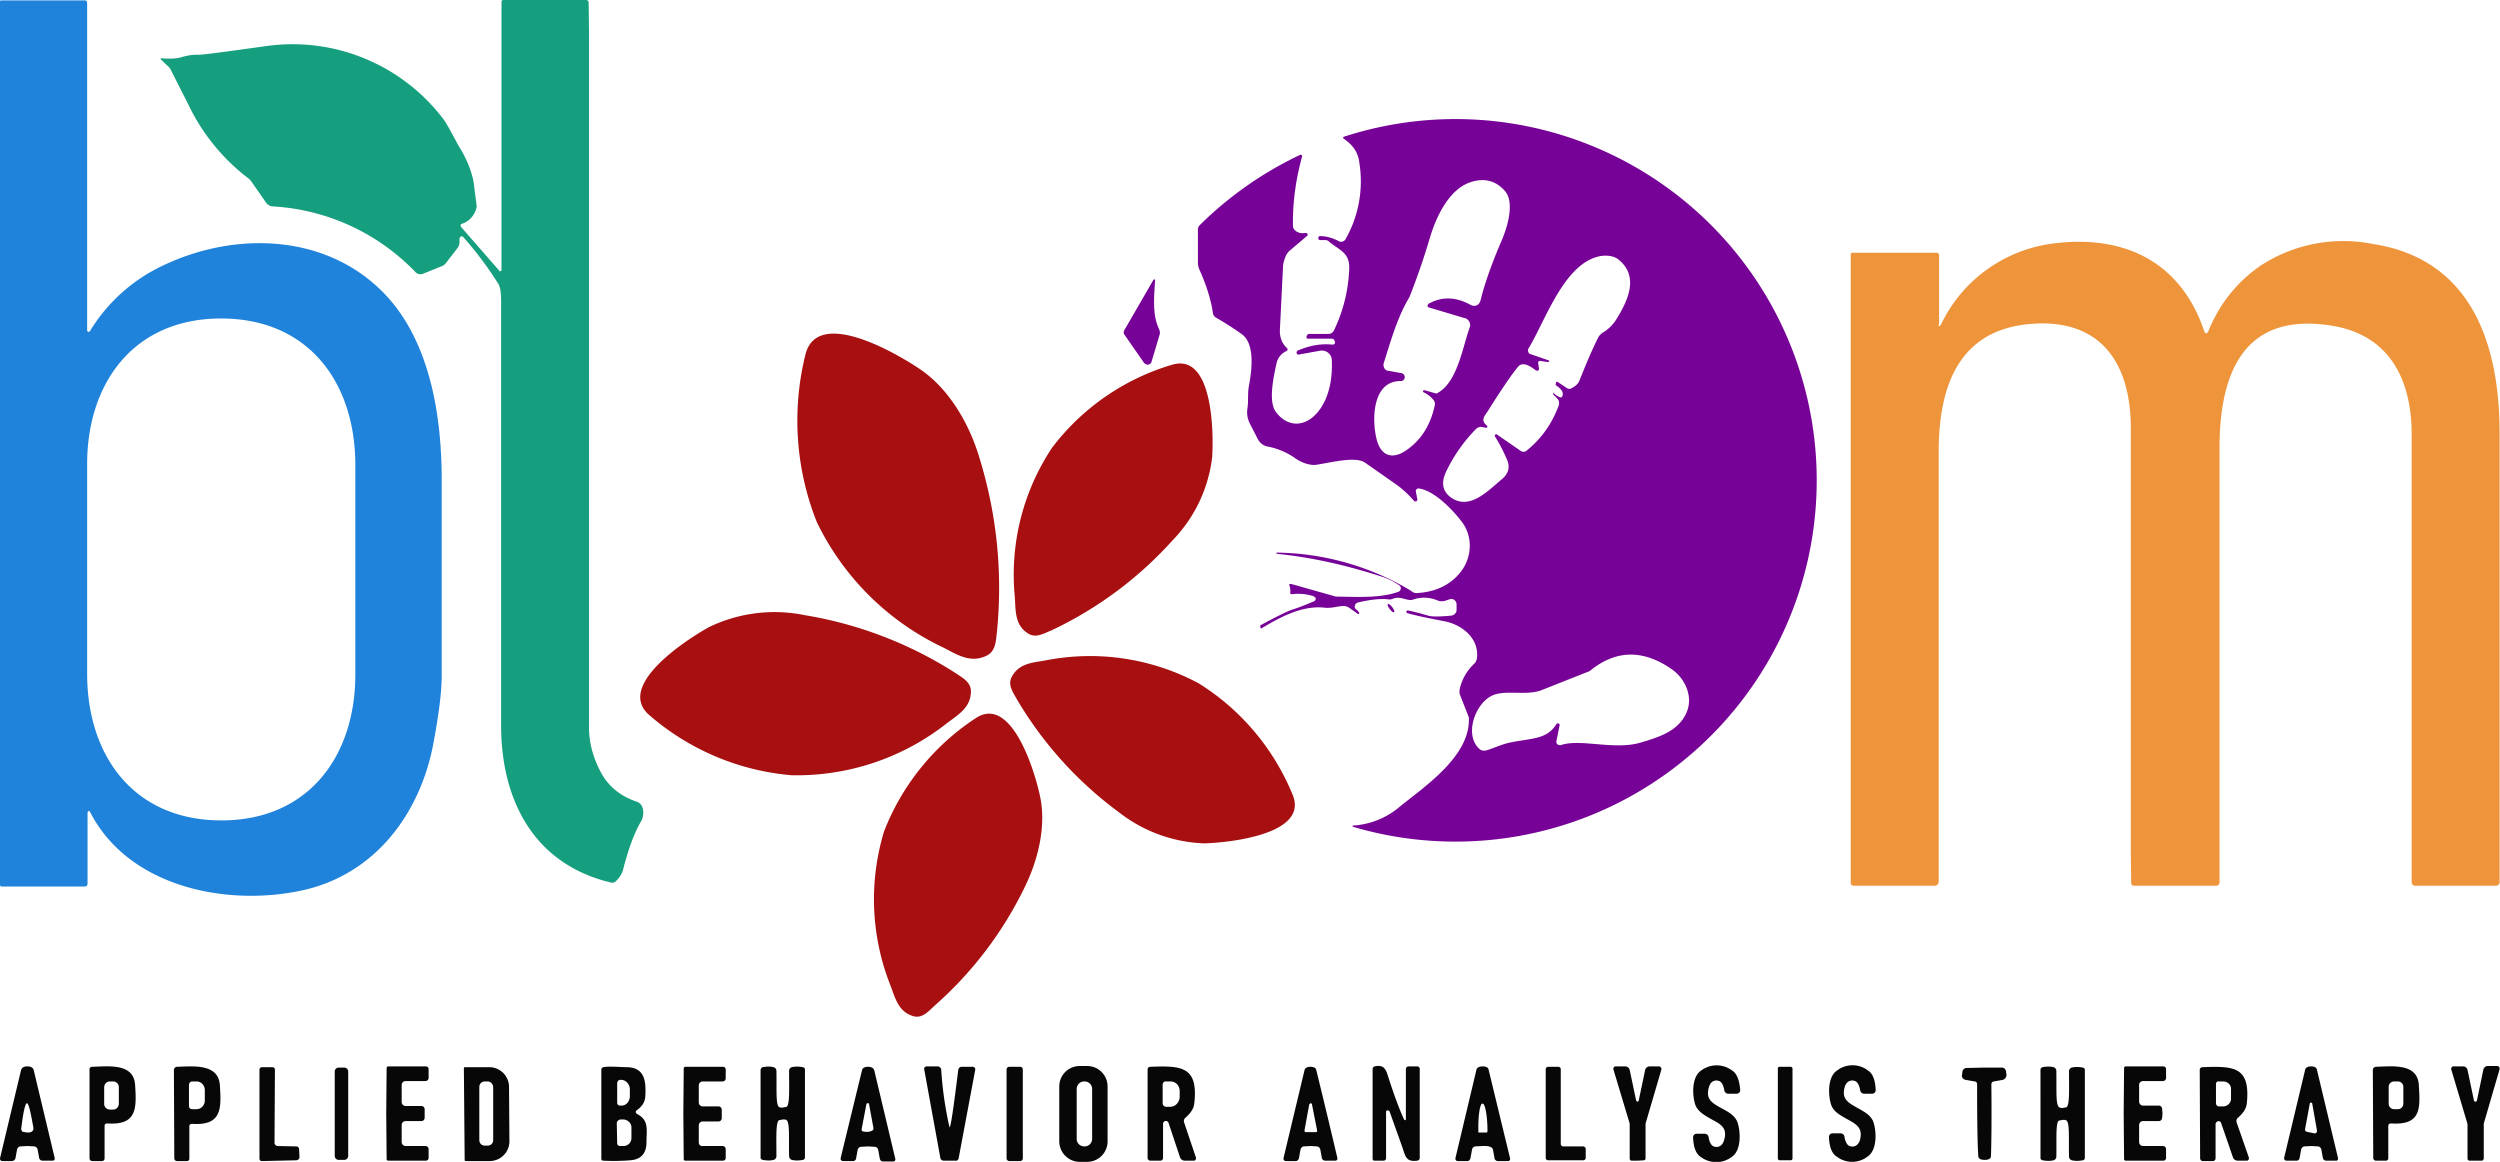
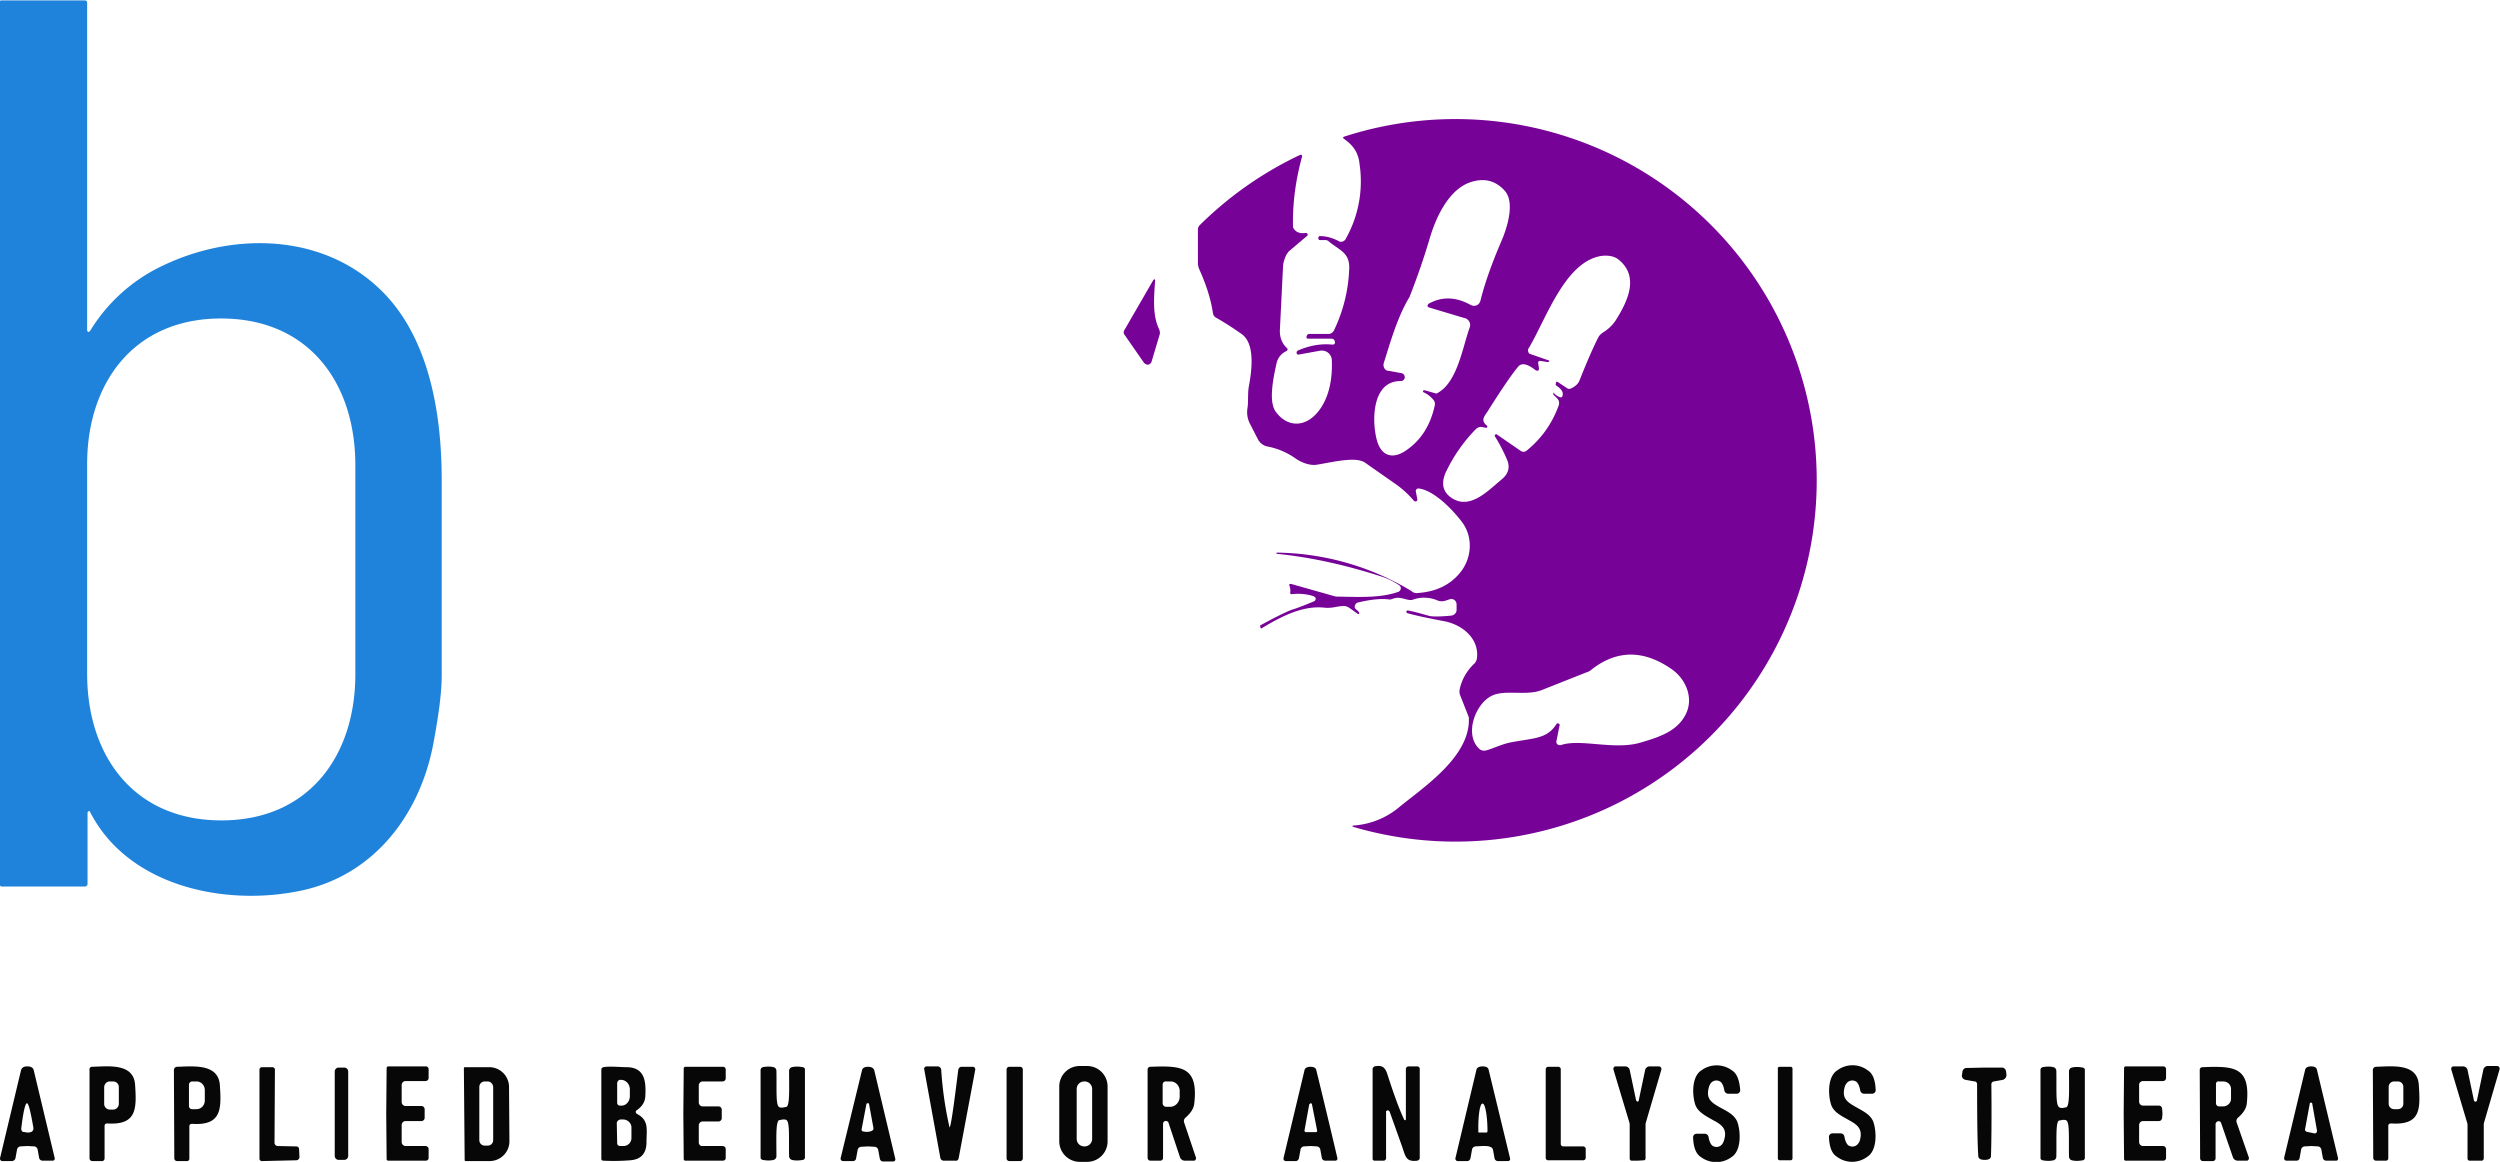
<svg xmlns="http://www.w3.org/2000/svg" xml:space="preserve" id="Layer_1" x="0" y="0" version="1.1" viewBox="0 0 631.1 293.3">
  <style>.st0{fill:#169f7e}.st1{fill:#1f83db}.st2{fill:#ee943b}.st3{fill:#770297}.st4{fill:#a80f10}.st5{fill:#070707}</style>
-   <path d="M126.1 68.4c.1.1.3.1.4 0l.1-.2V.4c0-.2.2-.4.4-.4h21c.3 0 .6.3.6.6l.1 8v175.2c0 3.7 1 7.4 3 11.2 1.9 3.5 4.9 6 9.1 7.4 1.8.6 2 3.3 1 5-1.7 2.9-3.2 7-4.5 12.1-.3 1.2-1 2.2-2 3.1-.3.2-.6.3-1 .2-19.6-4.6-27.8-20.9-27.8-39.7v-107c0-2.2-.2-3.8-.8-4.6a88.3 88.3 0 0 0-8.8-11.7.5.5 0 0 0-.7 0l-.2.4v1c0 .5-.2 1-.5 1.4l-3 3.9c-.3.3-.6.6-1 .7l-4.7 1.9c-.7.3-1.5.1-2-.5a54.3 54.3 0 0 0-36-16.5c-.6 0-1.2-.4-1.6-.9l-3.9-5.6-.5-.5a51 51 0 0 1-15.2-18.6L43 17.4l-.3-.4-2.1-2c-.1-.1-.1-.2 0-.2l.1-.1c2 .2 3.7.1 4.9-.2a15 15 0 0 1 4.1-.7c.4.2 6.3-.6 17.7-2.2a47.8 47.8 0 0 1 44.7 18.7c1.4 2.1 3 5.4 3.9 6.9 1.8 2.8 3.5 7 3.7 9.9l.6 4.7c.1.3 0 .6-.1.9a5.5 5.5 0 0 1-3.6 3.8c-.3.1-.4.4-.3.6l.1.2 9.7 11.1z" class="st0" />
  <path d="M22 83.4c0 .2.2.4.4.4l.3-.2A42.8 42.8 0 0 1 41 67.1c18.3-8.8 41.5-8.2 56.2 7.2 11.2 11.8 14.3 30.2 14.3 46.8v49.5c0 4.4-.8 10.2-2.2 17.6-3.4 17.3-14.6 32.4-32.7 36.5-19.2 4.3-44.2-.7-53.9-19.8-.1-.2-.3-.2-.4-.1l-.2.3v18c0 .4-.3.7-.7.7H.4a.4.4 0 0 1-.4-.4V.4C0 .2.1.1.3.1h21.1c.4 0 .6.3.6.6v82.7zm0 60.4v26.3c0 20.6 11.7 37 33.9 37 22.1 0 33.9-16.4 33.8-37.1v-52.6c0-20.7-11.7-37-33.9-37-22.1 0-33.9 16.4-33.8 37v26.4z" class="st1" />
-   <path d="M489.3 82c0 .2.1.3.3.3l.3-.2a36.4 36.4 0 0 1 28.2-20.6c18-2.4 32.5 4.5 38.4 22.3.1.2.3.4.6.3l.3-.3c2.8-7 7.3-12.7 13.5-16.9a38.3 38.3 0 0 1 28.2-5.3C624 65.5 631 87 631 109.4v113.3c0 .5-.4.9-.9.9h-20.5a.9.9 0 0 1-.8-.8V109.3c-.1-14-6-24.9-20.3-27.1-22.7-3.6-28.3 12.9-28.2 31.4v109.2c0 .4-.4.8-.8.8h-20.8a.7.7 0 0 1-.7-.7l-.1-7.1v-108c-.1-16.4-7.8-27.6-25.6-26-18.5 1.7-22.9 16.7-22.9 32.4v108.4c0 .6-.5 1-1 1h-20.5a.7.7 0 0 1-.7-.7V64.2c0-.2.2-.4.4-.4h21.3c.3 0 .6.3.6.6V82z" class="st2" />
  <path d="m322.3 139.8-.1-.2.1-.1a67.4 67.4 0 0 1 34 9.7c.4.4 1 .6 1.6.5 4.4-.3 7.9-1.9 10.4-4.8 3.3-3.7 3.7-9.3.7-13.2-2.2-2.9-6.9-7.9-10.9-8.4-.3 0-.6.2-.7.5v.2l.4 2.1c0 .2-.1.4-.4.5l-.4-.1a24.8 24.8 0 0 0-4.4-4.1l-8-5.6c-2.3-1.6-7.9-.2-12.1.5-1.6.3-3.8-.4-5.5-1.6a18 18 0 0 0-7.1-3c-1-.2-1.9-.9-2.4-1.9l-2-3.9c-.6-1.2-.8-2.5-.6-3.8.3-1.8 0-3.8.4-5.8.7-3.8 1.6-10.6-1.9-13a78.6 78.6 0 0 0-6.4-4.1c-.4-.2-.7-.6-.8-1.1-.5-3.5-1.7-7.2-3.4-11-.3-.6-.4-1.3-.4-1.9v-8.3c0-.4.2-.8.5-1.1 7.5-7.4 16-13.3 25.3-17.7.2-.1.4 0 .5.2v.2c-1.7 6.2-2.4 12-2.3 17.5 0 .4.1.7.4 1 .6.7 1.5 1 2.8.8.3 0 .5.2.5.4s0 .3-.2.4l-4.6 3.9-.5.7a8.4 8.4 0 0 0-.9 2.8l-.8 16.2c-.1 1.9.5 3.5 1.8 4.7.2.2.2.4 0 .6l-.1.1a4.4 4.4 0 0 0-2.5 2.9c-.8 3.6-2.2 9.9-.2 12.5 2.9 3.9 7.3 3.9 10.5.1 3.1-3.7 3.8-8.9 3.6-13.3a2.5 2.5 0 0 0-2.5-2.3h-.3l-5.5 1c-.3.1-.5-.1-.6-.4 0-.2.1-.5.3-.6 3-1.3 5.9-1.8 8.8-1.5.3 0 .6-.2.6-.5v-.2l-.1-.3a.8.8 0 0 0-.7-.5h-6a.4.4 0 0 1-.4-.4V85l.1-.3c.1-.2.3-.4.6-.4h4.9c.5 0 1-.3 1.3-.8a39 39 0 0 0 3.9-15.8c.1-4-2.6-4.6-5.1-6.7-.3-.3-.6-.4-1-.4h-1.3a.4.4 0 0 1-.4-.4V60c0-.2.2-.4.4-.4 1.5 0 3.1.4 4.8 1.3.5.3 1.2.1 1.6-.4a29.5 29.5 0 0 0 3.6-19.1c-.3-3-1.7-4.8-4-6.4-.1-.1-.2-.3-.1-.4l.2-.1a91.2 91.2 0 1 1 2.2 174.2l-.1-.2.2-.1a20 20 0 0 0 11.8-4.8c6.3-5.1 17.7-12.7 17.4-22.2v-.3l-2.2-5.6c-.2-.5-.2-1-.1-1.6.6-2.6 1.9-4.7 3.7-6.4.3-.3.5-.7.6-1.1.8-5-3.5-8.7-8.3-9.6-4.3-.8-7.4-1.5-9.2-2-.2-.1-.3-.3-.3-.4l.1-.2.2-.1c1.3.2 3.1.7 5.2 1.3.9.3 2.9.3 5.9 0 .7-.1 1.3-.7 1.3-1.4v-1.4c0-.8-.6-1.4-1.4-1.4l-.4.1-.9.3a3 3 0 0 1-2.3-.1 8.5 8.5 0 0 0-6.1-.1c-1.4.4-3.1-1.1-5.1-.2-.3.1-.6.2-1 .1-1.9-.2-4.4 0-7.7.8-.5.1-.9.7-.8 1.2 0 .2.2.4.4.6.3.2.6.5.7.8.1.1 0 .3-.1.3h-.2l-2.1-1.5c-.6-.4-1.2-.6-1.9-.5-1.4.1-2.7.6-4.5.4-5.5-.6-11 2.3-15.8 5.2-.1.1-.3 0-.3-.1v-.1l-.1-.5c4.2-2.3 6.9-3.6 8.1-4 1.9-.6 3.8-1.4 5.5-2.1.4-.2.5-.6.4-.9l-.5-.4a13 13 0 0 0-5.5-.5c-.2 0-.4-.1-.4-.3v-.1c.1-.6 0-1.2-.2-1.8-.1-.2 0-.4.2-.4h.2l11.3 3.2h.2c5.7.1 11.1.4 15.6-1.2.5-.2.7-.7.6-1.2l-.3-.4a18 18 0 0 0-5-2.4c-8.8-2.8-17.2-4.7-26-5.6zm37.3-41.3 2.8.8c.2.1.4 0 .5-.1 5-2.7 6.3-11.5 8.1-16.5.4-1-.2-2.1-1.2-2.4h-.1l-9-2.7c-.3-.1-.4-.4-.3-.6l.2-.3c3.4-1.9 6.9-1.8 10.7.3.8.4 1.8.2 2.2-.6l.2-.4c1.1-4.5 2.9-9.5 5.3-15.1 1.4-3.2 3.5-9.7.9-12.7-2.4-2.7-5.4-3.4-9-2.1-5.3 2-8.4 8.8-9.9 13.8a177.7 177.7 0 0 1-5.2 15.1c-3.1 5.1-4.9 11.7-6.5 16.7-.2.8.2 1.7 1 1.9h.2l3.3.6c.5.1.9.6.8 1.2a1 1 0 0 1-1 .8c-7.2-.1-7.4 9.9-6 15 1.1 3.9 3.9 4.8 7.2 2.6 3.9-2.6 6.3-6.4 7.4-11.5.1-.4 0-.9-.3-1.3a6.9 6.9 0 0 0-2.6-2l-.1-.2v-.2l.4-.1zm32.6.7c.4.4.9.8 1.4 1 .6.3.9 0 .9-.8 0-.7-.6-1.4-1.8-2.2v-.1l.1-.5c0-.2.2-.3.3-.2h.1l2.4 1.6c.3.2.6.2.9.1 1.1-.5 1.9-1.2 2.2-2 1.6-4 3.1-7.6 4.7-10.8.3-.6.7-1 1.3-1.4a10 10 0 0 0 3.4-3.4c2.9-4.7 5.6-10.6.7-14.8-1.1-1-2.7-1.3-4.5-1.1-9.3 1.4-14.1 16.2-18.4 23.3-.3.4-.2 1 .2 1.4l.3.1L391 91l.1.1c0 .2-.2.3-.4.3l-1.9-.3c-.2 0-.5.1-.5.4v.2l.2 1.3c0 .3-.1.6-.4.6l-.4-.1c-2-1.6-3.5-2-4.4-1-1.3 1.5-3.9 5.2-7.6 11.1-.8 1.3-2.1 2.4-.4 3.8.2.1.2.4.1.5l-.2.1-1.1-.2c-.5-.1-1 .1-1.4.4a39.4 39.4 0 0 0-7.8 11.2c-1.1 2.6-.7 4.7 1.4 6.2 4.7 3.3 9.3-1.7 12.8-4.6 1.7-1.4 2.1-3 1.4-4.8-1-2.4-2.1-4.4-3.1-6-.1-.2-.1-.4.1-.5.1-.1.3-.1.4 0l6.1 4.2c.4.2.8.2 1.2 0 3.8-3 6.6-6.9 8.3-11.6a2 2 0 0 0 0-1.1c-.1-.3-.5-.8-1.3-1.5l-.1-.2v-.3l.3-.2-.2.2zm1.5 83.9-.8 4c-.1.5.2.9.7 1h.4c4.9-1.7 13.4 1.3 20-.6 4.8-1.4 9.5-2.9 11.6-7.3 2-4.1-.1-8.8-3.5-11.2-7.1-5-13.9-5-20.3 0-.4.4-.9.6-1.5.8l-11.1 4.4c-3.8 1.5-9-.1-12.3 1.3-4.4 1.8-7.4 9.9-3.5 13.5.5.5 1.2.6 1.9.4 1.7-.5 4-1.6 6.1-2 5.7-1.1 9.1-.8 11.5-4.6.1-.2.4-.3.6-.1.2.1.3.3.2.4zM291.6 70.7c-.3 4.6-.7 8.8 1 12.4.2.5.3 1 .1 1.5l-2 6.7c-.2.6-.8.9-1.3.7a2 2 0 0 1-.6-.4l-5-7.2a1 1 0 0 1 0-1l7.4-12.8.3-.1.1.2z" class="st3" />
-   <ellipse cx="351.1" cy="153.6" class="st3" rx=".4" ry="1.3" transform="rotate(-37.5 351 153.5)" />
-   <path d="M249.1 165.5c-4.1 2-7.4-.2-10.9-2a67.5 67.5 0 0 1-32-31.7 69.2 69.2 0 0 1-2.9-42.2c2.9-12.2 23.1-.4 29.1 3.7 7.3 5 12.3 13.8 14.8 22.1 4.5 14.6 5.9 29.2 4.5 43.8-.3 2.3-.2 5.1-2.6 6.3zM259.5 159.9c-3.3-2.1-3.1-5.6-3.3-9a57.9 57.9 0 0 1 9.4-37.9 59.1 59.1 0 0 1 30.2-20.9c10.4-3.2 10.6 17 10.2 23.3a36.2 36.2 0 0 1-9.9 20.9 96.5 96.5 0 0 1-30.6 22.8c-2 .8-4 2.1-6 .8zM245.1 174.5c0 4.1-3.2 5.9-6.1 8.1a61.2 61.2 0 0 1-39.2 13.1 62.9 62.9 0 0 1-35.8-15.1c-8.8-7.4 9.2-19.1 15-22.3a38 38 0 0 1 24.2-3 101 101 0 0 1 37.7 14.4c1.9 1.3 4.2 2.4 4.2 4.8zM255.4 170.9c1.8-3.5 5.3-3.6 8.6-4.2a58.1 58.1 0 0 1 38.6 5.8 59.8 59.8 0 0 1 23.7 28.1c4.2 10-15.9 12.1-22.2 12.3a37 37 0 0 1-21.7-7.9 95.8 95.8 0 0 1-25.6-28.3c-1-1.8-2.5-3.8-1.4-5.8zM230.5 256.5c-3.7-1.1-4.5-4.5-5.7-7.7a58.9 58.9 0 0 1-1.6-39 60.3 60.3 0 0 1 23.1-28.5c9-6 14.9 13.3 16.2 19.5 1.7 7.5-.4 16-3.6 22.7a95.2 95.2 0 0 1-23 30.4c-1.6 1.5-3.2 3.3-5.4 2.6z" class="st4" />
  <path d="M6.9 269.2c.9 0 1.4.3 1.6.9l5.3 22.2c.1.3-.1.7-.5.7h-2.6a.9.9 0 0 1-.8-.6l-.4-2.2a1 1 0 0 0-.8-.8l-1.8-.1-1.8.1a1 1 0 0 0-.8.8l-.4 2.2c-.1.4-.4.6-.8.7H.6a.6.6 0 0 1-.6-.6v-.1l5.3-22.2c.2-.7.7-1 1.6-1zm0 16.7c.6 0 1-.1 1.2-.3.3-.2.4-.6.3-1.1-.7-4-1.2-6-1.6-6-.4 0-.9 2-1.4 6.1-.1.5 0 .8.3 1.1l1.2.2zM69.3 288.5c0 .4.3.7.7.8l4.8.1c.4 0 .7.3.7.7l.1 2c0 .4-.3.7-.7.8l-8.8.2a.6.6 0 0 1-.6-.6V270c0-.3.3-.6.6-.6h2.7c.3 0 .6.3.6.6l-.1 18.5zM192 281.2V270c.1-.3.3-.5.5-.6 1.1-.2 2-.2 2.8 0 .4.1.7.5.7.9.1 4.4-.2 8.4.6 9.1.2.2.5.2 1 .2l1-.2c.8-.7.6-4.7.6-9.1 0-.4.3-.8.7-.9.8-.2 1.7-.2 2.8 0 .3.1.5.3.5.5v22.4c-.1.3-.3.5-.5.5-1.1.2-2 .2-2.8 0a1 1 0 0 1-.7-.9c-.1-4.4.2-8.4-.6-9.1-.2-.2-.5-.2-1-.2l-1 .2c-.8.7-.6 4.7-.6 9.1 0 .4-.3.8-.7.9-.8.2-1.7.2-2.8 0-.3-.1-.5-.3-.5-.5v-11.1zM219.1 289.4l-1.8.1a1 1 0 0 0-.8.8l-.4 2.2c-.1.4-.4.6-.8.6h-2.5a.6.6 0 0 1-.6-.6v-.1l5.4-22.2c.1-.6.7-.9 1.5-.9.9 0 1.4.3 1.6.9l5.3 22.3c.1.3-.1.7-.5.7h-2.6c-.4 0-.7-.3-.8-.7l-.4-2.2a1 1 0 0 0-.8-.8l-1.8-.1zm.3-10.6c0-.2-.2-.4-.4-.3-.2 0-.3.2-.3.3l-1.2 6.3c0 .2.1.5.3.5.8.2 1.7.2 2.4-.2.2-.1.3-.3.3-.6l-1.1-6zM279.6 288.1c0 2.9-2.3 5.2-5.2 5.2h-1.8a5.2 5.2 0 0 1-5.2-5.2v-13.8c0-2.9 2.3-5.2 5.2-5.2h1.8c2.9 0 5.2 2.3 5.2 5.2v13.8zm-3.9-13.2c0-1.1-.9-1.9-1.9-1.9h-.1c-1.1 0-1.9.9-1.9 1.9v12.6c0 1.1.9 1.9 1.9 1.9h.1c1.1 0 1.9-.9 1.9-1.9v-12.6zM290.4 269.3c7.8-.3 12.1-.1 11.1 9.1-.1 1.4-.9 2.6-2.3 3.8-.3.3-.4.7-.3 1.1l3 8.9c.1.3-.1.7-.4.8H299.1c-.5 0-1-.3-1.2-.8l-2.9-8.7c-.1-.4-.5-.6-.9-.5-.3.1-.5.4-.5.7v8.6c0 .4-.3.7-.7.7h-2.5a.7.7 0 0 1-.7-.7V270c0-.4.3-.7.7-.7zm3.1 4.5v4.7c0 .5.4.9.9.9h1c1.3 0 2.3-1.1 2.4-2.4v-1.6c0-1.3-1-2.4-2.3-2.4h-1c-.6-.1-1 .3-1 .8zM330.9 289.3l-1.8.1a1 1 0 0 0-.8.8l-.4 2.2c-.1.4-.4.7-.8.7h-2.5a.6.6 0 0 1-.6-.6v-.1l5.3-22.2c.1-.6.7-.9 1.5-.9.9 0 1.4.3 1.5.9a2329 2329 0 0 1 5.3 22.1c.1.3-.1.7-.5.7h-2.6a.9.9 0 0 1-.8-.6l-.4-2.2a1 1 0 0 0-.8-.8l-1.6-.1zm-1.6-3.9c0 .2.1.3.3.4h2.6c.2 0 .3-.2.3-.3v-.1l-1.3-6.6c0-.2-.2-.3-.4-.3l-.3.3-1.2 6.6zM354.5 282.7l.3.1.1-.2v-12.7c0-.4.3-.7.7-.7h2.2c.3 0 .6.3.6.6v22.5c0 .3-.2.6-.6.7-3 .4-3-1.2-3.9-3.7l-3-8.4c-.1-.4-.3-.6-.7-.6l-.3.2v11.9c0 .3-.3.6-.6.6H347c-.3 0-.5-.2-.5-.5v-22.6c0-.3.2-.6.5-.7 1.9-.4 2.7.2 3.3 2.2 1.6 5 3 8.8 4.2 11.3zM374.2 289.3l-1.8.1a1 1 0 0 0-.8.8l-.4 2.2c-.1.4-.4.7-.8.7H368a.6.6 0 0 1-.6-.6v-.1l5.3-22.3c.1-.6.7-.9 1.6-.9.9 0 1.4.3 1.5.9l5.4 22.3c.1.3-.1.7-.5.7h-2.6a.9.9 0 0 1-.8-.6l-.4-2.2a1 1 0 0 0-.8-.8c-.3-.2-1-.2-1.9-.2zm-.8-3.4h1.8c.1 0 .3-.1.3-.3v-.1c0-3.8-.6-6.9-1.2-6.9h-.1c-.6 0-1.1 3.1-1 6.9v.1c-.1.1 0 .3.2.3zM413.4 293h-1.6c-.3-.1-.4-.3-.4-.6v-8.7l-.1-.4-4-13.3c-.1-.3.1-.7.4-.8h2.6c.5 0 1 .4 1.1.9l1.6 7.6v.1l.3.3c.2 0 .3-.1.4-.3v-.1l1.6-7.6c.1-.5.6-.9 1.1-.9h2.4c.3 0 .6.3.6.6v.2l-3.9 13.3-.1.4v8.7c0 .3-.2.5-.4.5l-1.6.1zM432.5 282.8c-1.9-1.1-4-2.1-4.6-4.1-.7-2.3-.9-6.9 1.6-8.5a6.5 6.5 0 0 1 7.7 0c1.3.8 1.9 2.5 2.1 5 0 .5-.4.9-.9.9h-2.1a1 1 0 0 1-1-.8c-.2-1.2-.6-2-1.1-2.3-.9-.5-2-.2-2.5.7l-.2.4c-1 3.1.3 4.1 2.6 5.4 2 1.1 4 2 4.6 4.1.7 2.3.9 6.9-1.6 8.5a6.5 6.5 0 0 1-7.7 0c-1.3-.8-1.9-2.5-2-5 0-.5.4-.9.9-.9h2c.5 0 .9.3 1 .8.2 1.2.6 2 1.1 2.3.9.5 2 .2 2.5-.7l.2-.4c1.1-3.1-.3-4.2-2.6-5.4zM466.8 282.8c-1.9-1.1-4-2-4.6-4.1-.7-2.3-.9-6.9 1.6-8.5a6.4 6.4 0 0 1 7.7 0c1.3.8 1.9 2.5 2 5 0 .5-.4.9-.9.9h-2a1 1 0 0 1-1-.8c-.2-1.2-.6-2-1.1-2.3-.9-.5-2-.2-2.5.7l-.2.3c-1 3.1.3 4.1 2.6 5.4 1.9 1.1 4 2 4.6 4.1.7 2.3.9 6.9-1.6 8.5a6.4 6.4 0 0 1-7.7 0c-1.3-.8-1.9-2.5-2-5 0-.5.4-.9.9-.9h2c.5 0 .9.3 1 .8.2 1.2.6 2 1.1 2.3.9.5 2 .2 2.5-.7l.2-.3c1-3.1-.4-4.2-2.6-5.4zM545.9 281.1l-.1 1.2c-.1.4-.4.7-.8.7h-4a1 1 0 0 0-1 1v4.3c0 .5.4 1 1 1h5c.4 0 .8.3.8.8v2.2c0 .4-.3.7-.7.7h-9.5a.4.4 0 0 1-.4-.4l-.1-11.5.1-11.5c0-.2.2-.4.4-.4h9.5c.4 0 .7.3.7.7v2.2c0 .4-.3.8-.8.8h-5c-.5 0-1 .4-1 .9v4.3c0 .5.4 1 1 1h4c.4 0 .7.3.8.7l.1 1.3zM583.5 289.3l-1.8.1a1 1 0 0 0-.8.8l-.4 2.2c-.1.4-.4.6-.8.6h-2.5a.6.6 0 0 1-.6-.6v-.1l5.3-22.2c.1-.6.7-.9 1.5-.9.9 0 1.4.3 1.5.9l5.3 22.2c.1.3-.1.7-.4.7h-2.6a.9.9 0 0 1-.8-.6l-.4-2.2a1 1 0 0 0-.8-.8l-1.7-.1zm-.4-10.8-1.2 6.5c-.1.3.1.6.4.7l1.9.4c.3.1.7-.2.7-.5v-.2l-1.2-6.8c0-.2-.2-.3-.4-.2-.1-.1-.2 0-.2.1zM624.9 278.1c.2 0 .3-.1.4-.3v-.1l1.6-7.7c.1-.5.6-.9 1.1-.9h2.4c.3 0 .6.3.6.6v.2l-3.9 13.4-.1.4v8.7c0 .3-.2.5-.4.6h-3.2c-.3 0-.5-.3-.5-.5v-8.7l-.1-.4-4-13.4c-.1-.3.1-.7.4-.8h2.6c.5 0 1 .4 1.1.9l1.6 7.6v.1c.1.2.2.3.4.3zM23.2 269.3c4.1-.1 10.5-1 10.9 4.5.4 6 .5 10.3-7 9.8-.4 0-.7.2-.7.6v8.2c0 .4-.3.7-.6.7h-2.5a.7.7 0 0 1-.7-.7v-22.2c-.1-.5.2-.9.6-.9zm6.8 5.1c0-.8-.7-1.4-1.4-1.4h-.9c-.8 0-1.4.7-1.4 1.5v4.2c0 .8.7 1.4 1.4 1.4h.9c.8 0 1.4-.7 1.4-1.5v-4.2zM43.9 270.1c0-.4.3-.7.7-.8 4.1-.1 10.5-.9 10.9 4.6.4 6 .5 10.3-7 9.8-.4 0-.7.2-.7.6v8.2c0 .4-.3.6-.6.6h-2.5a.7.7 0 0 1-.7-.7l-.1-22.3zm3.8 3.7v5.4c0 .5.4.8.8.8h1.1c1.2 0 2.1-1 2.1-2.2v-2.6c0-1.2-.9-2.2-2.1-2.2h-1.1c-.4 0-.8.4-.8.8zM85.5 269.5h1.4c.6 0 1 .5 1 1v21.3c0 .6-.5 1-1 1h-1.4a1 1 0 0 1-1-1v-21.3c0-.5.4-1 1-1zM97.5 281.1l.1-11.5c0-.2.2-.4.4-.4h9.5c.4 0 .7.3.7.7v2.2c0 .4-.3.8-.8.8h-5a1 1 0 0 0-1 1v4.3c0 .5.4 1 1 1h4c.4 0 .7.3.8.7v2.4c-.1.4-.4.7-.8.7h-4a1 1 0 0 0-1 1v4.3c0 .5.4 1 1 1h5c.4 0 .8.3.8.8v2.2c0 .4-.3.7-.7.7H98a.4.4 0 0 1-.4-.4l-.1-11.5zM117.1 269.7c0-.2.1-.3.3-.3h6a5 5 0 0 1 5.1 4.9l.1 13.9a5 5 0 0 1-5 4.9h-6c-.2 0-.3-.1-.3-.3l-.2-23.1zm7.4 4.8c0-.8-.6-1.5-1.4-1.5h-.7c-.8 0-1.4.6-1.4 1.4v13.4c0 .8.6 1.4 1.4 1.4h.7c.8 0 1.4-.6 1.4-1.4v-13.3zM160.7 280.3c-.2.1-.3.5-.1.7l.2.2c3.1 1.6 2.4 4 2.4 7.1 0 2.9-1.4 4.4-4.1 4.6-2.5.2-4.8.2-6.8.1-.3 0-.5-.2-.5-.5V270c0-.3.2-.5.5-.6 1.6-.3 4.3 0 6 0 4.6.1 4.8 3.8 4.6 7.4-.1 1.5-.9 2.6-2.2 3.5zm-4.9-6.9v5c0 .4.3.7.7.7h.4c1.2 0 2.1-1.1 2.1-2.4V275c0-1.3-1-2.4-2.2-2.4h-.4c-.3.1-.6.5-.6.8zm-.1 10.1.1 5.1c0 .4.3.7.8.7h.7a2 2 0 0 0 2.1-2v-2.7c0-1.1-1-2-2.1-2h-.7c-.5.1-.9.5-.9.9zM172.5 281.2l.1-11.5c0-.2.2-.4.4-.4h9.5c.4 0 .7.3.7.7v2.2c0 .4-.3.8-.8.8h-5a1 1 0 0 0-1 1v4.3c0 .5.4 1 1 1h4c.4 0 .7.3.8.7v2.4c-.1.4-.4.7-.8.7h-4a1 1 0 0 0-1 1v4.3c0 .5.4 1 1 .9h5c.4 0 .8.3.8.8v2.2c0 .4-.3.7-.7.7H173a.4.4 0 0 1-.4-.4l-.1-11.4zM239.7 284.6c.3 0 1-4.8 2.2-14.5.1-.5.4-.8.9-.8h2.8c.3 0 .6.3.6.6v.1l-4.2 22.4c-.1.4-.4.7-.8.6h-3a.9.9 0 0 1-.8-.6l-4.1-22.5c-.1-.3.2-.6.5-.7h2.9c.4 0 .8.3.9.8a90.5 90.5 0 0 0 2.1 14.6zM254.8 269.3h2.7c.4 0 .7.3.7.7v22.4c0 .4-.3.7-.7.7h-2.7a.7.7 0 0 1-.7-.7V270c0-.4.3-.7.7-.7zM400.3 290v2.3c0 .3-.3.6-.6.6h-8.9a.6.6 0 0 1-.6-.6v-22.4c0-.3.3-.6.6-.6h2.6c.3 0 .6.3.6.6v18.9c0 .3.3.6.6.6h5c.4 0 .7.3.7.6zM449.3 269.3h2.7c.3 0 .5.2.5.5v22.6c0 .3-.2.5-.5.5h-2.7c-.3 0-.5-.2-.5-.5v-22.6c-.1-.3.2-.5.5-.5zM520.7 279.7l1-.2c.8-.7.6-4.7.6-9.1 0-.4.3-.8.7-.9.8-.2 1.7-.2 2.8 0 .3.1.5.3.5.5v22.4c-.1.3-.3.5-.5.5-1.1.2-2 .2-2.8 0a1 1 0 0 1-.7-.9c-.1-4.4.2-8.4-.6-9.1-.2-.2-.5-.2-1-.2l-1 .2c-.8.7-.5 4.7-.6 9.1 0 .4-.3.8-.7.9-.8.2-1.7.2-2.8 0-.3-.1-.5-.3-.5-.5V270c0-.3.3-.5.5-.6 1.1-.2 2-.2 2.8 0 .4.1.7.5.7.9.1 4.4-.2 8.3.6 9.1.1.2.5.3 1 .3zM555.3 270.1c0-.4.3-.7.7-.7 7.8-.3 12.1-.2 11.2 9-.1 1.4-.9 2.6-2.3 3.8-.3.3-.4.7-.3 1.1l3.1 8.9c.1.3-.1.7-.4.8H564.9c-.5 0-1-.3-1.2-.8l-3-8.7c-.1-.4-.6-.6-.9-.4-.3.1-.5.4-.5.7v8.6c0 .4-.3.7-.7.7h-2.5a.7.7 0 0 1-.7-.7l-.1-22.3zm4.1 3.6v4.8c0 .4.3.8.8.8h1c1.1 0 2-.9 2-1.9v-2.5c0-1.1-.9-1.9-2-1.9h-1c-.5-.1-.8.2-.8.7zM599 270.1c0-.4.3-.7.7-.8 4.1-.1 10.5-1 10.9 4.5.4 6.1.6 10.3-7 9.8-.4 0-.7.2-.7.6v8.2c0 .4-.3.6-.6.6h-2.5a.7.7 0 0 1-.7-.7l-.1-22.2zm7.7 4.3c0-.8-.6-1.4-1.4-1.4h-.9c-.8 0-1.4.6-1.4 1.4v4.2c0 .8.6 1.4 1.4 1.4h.9c.8 0 1.4-.6 1.4-1.4v-4.2zM500.9 269.5h4.5c.5 0 .9.4 1 .9l.1.8c.1.6-.3 1.2-.9 1.4l-2.3.4c-.4.1-.6.4-.6.7.1 9.4 0 15.5-.1 18.1 0 .7-.6 1-1.6 1s-1.6-.3-1.6-1c-.2-2.7-.3-8.7-.3-18.1 0-.4-.3-.7-.6-.7l-2.3-.4c-.6-.1-1.1-.7-.9-1.3l.1-.8c.1-.5.5-.9 1-.9l4.5-.1z" class="st5" />
</svg>